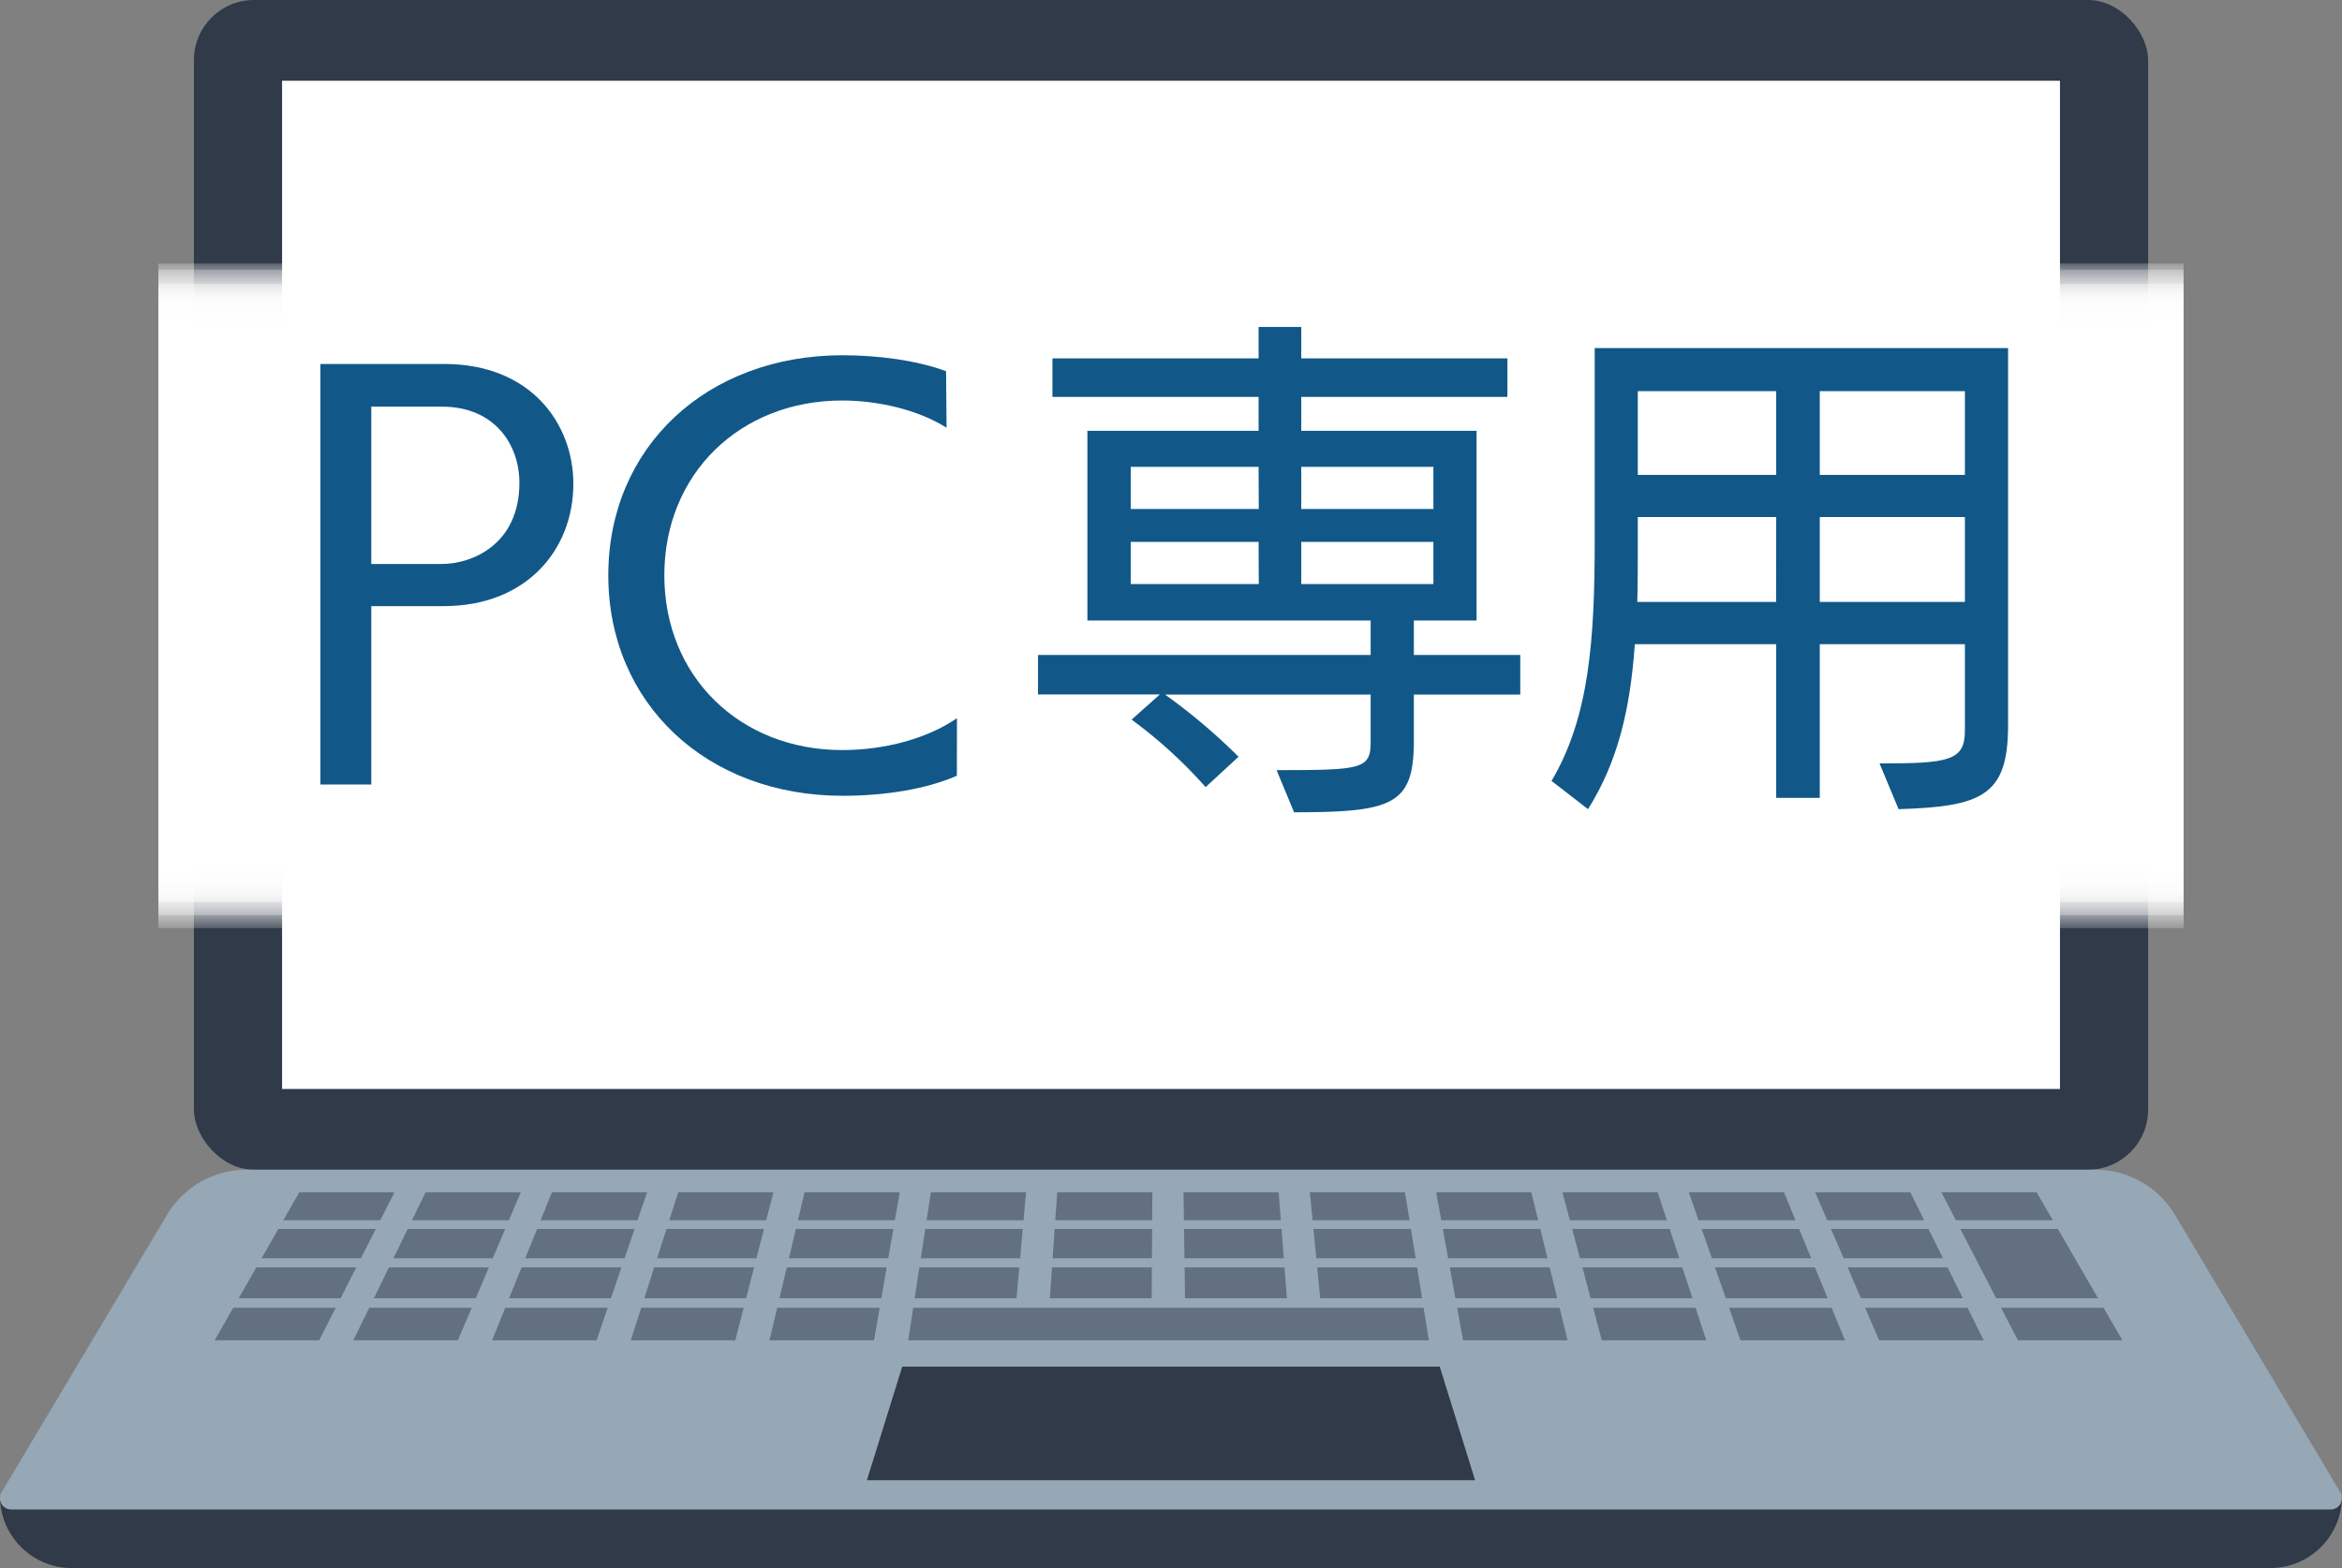
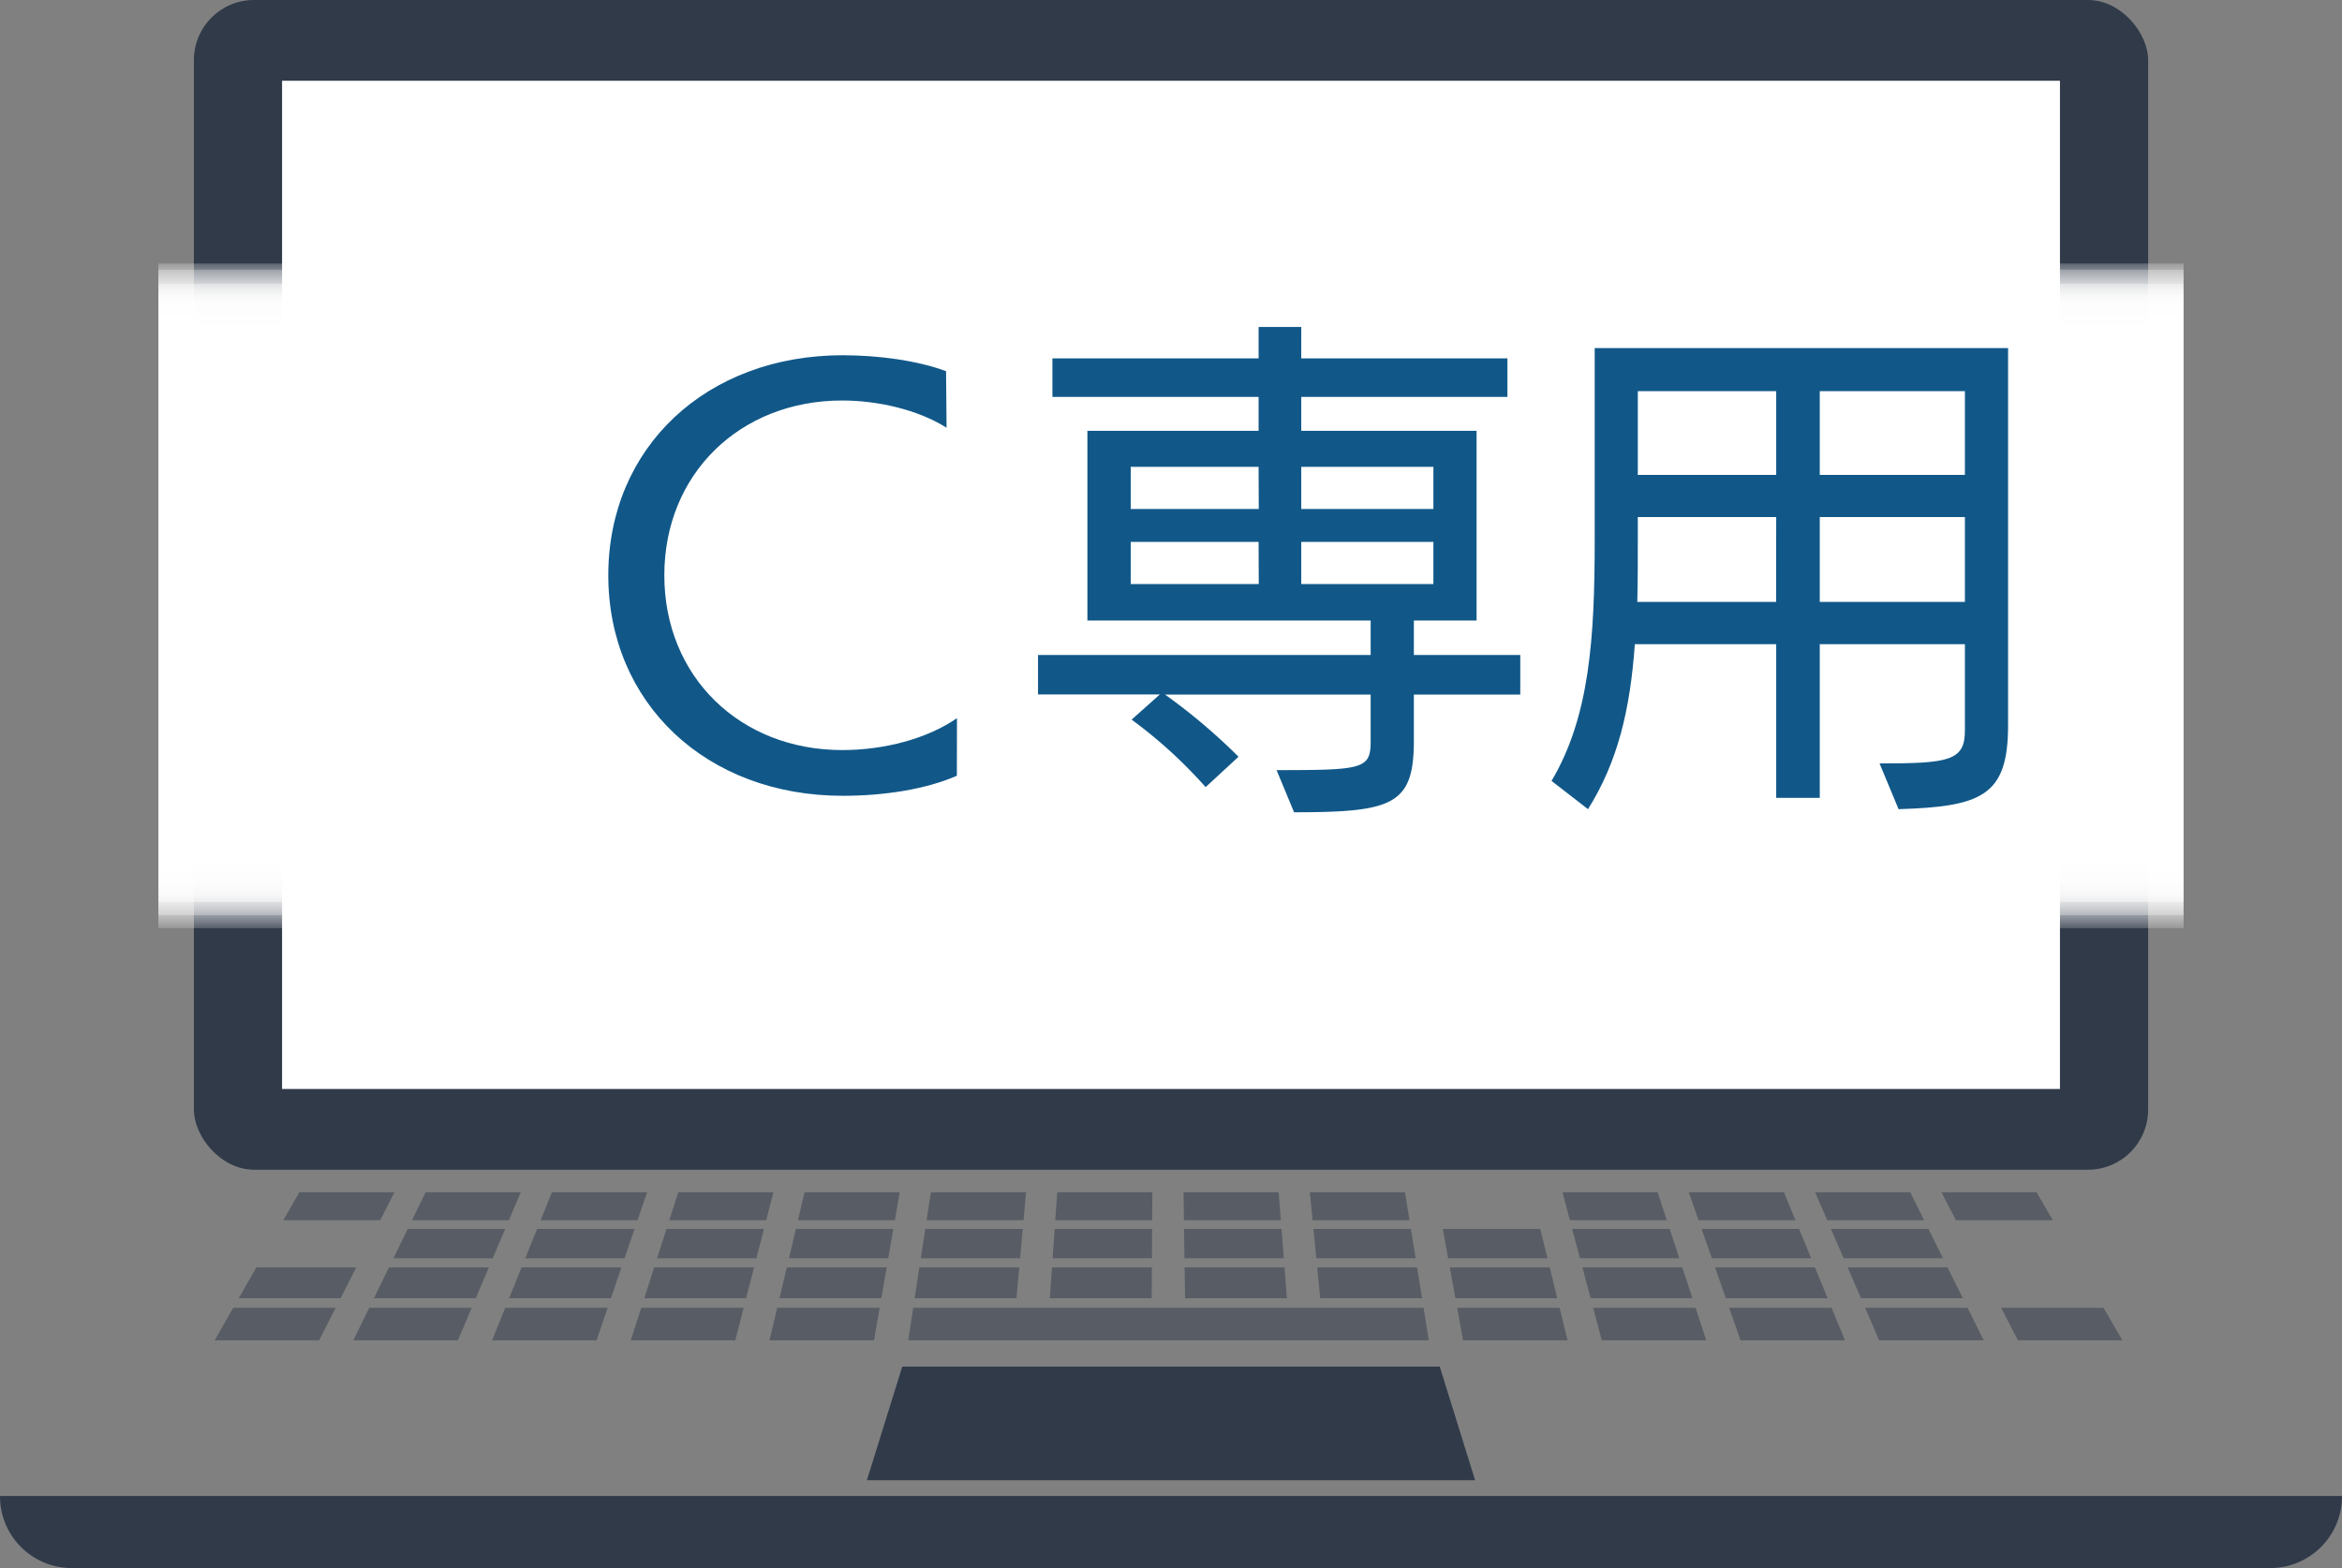
<svg xmlns="http://www.w3.org/2000/svg" viewBox="0 0 693.86 464.61">
  <rect x="0" y="0" width="693.86" height="464.61" fill="#808080" stroke="none" />
  <defs>
    <style>.cls-1{fill:#303a49;}.cls-2{fill:#fff;}.cls-3{fill:#96a7b5;}.cls-4{opacity:0.5;}.cls-5{fill:url(#名称未設定グラデーション_13);}.cls-6{fill:#115889;}</style>
    <linearGradient id="名称未設定グラデーション_13" x1="346.93" y1="275.07" x2="346.93" y2="78.07" gradientUnits="userSpaceOnUse">
      <stop offset="0" stop-color="#fff" stop-opacity="0" />
      <stop offset="0" stop-color="#fff" stop-opacity="0.18" />
      <stop offset="0.01" stop-color="#fff" stop-opacity="0.35" />
      <stop offset="0.02" stop-color="#fff" stop-opacity="0.51" />
      <stop offset="0.02" stop-color="#fff" stop-opacity="0.64" />
      <stop offset="0.03" stop-color="#fff" stop-opacity="0.75" />
      <stop offset="0.04" stop-color="#fff" stop-opacity="0.84" />
      <stop offset="0.04" stop-color="#fff" stop-opacity="0.91" />
      <stop offset="0.05" stop-color="#fff" stop-opacity="0.96" />
      <stop offset="0.07" stop-color="#fff" stop-opacity="0.99" />
      <stop offset="0.1" stop-color="#fff" />
      <stop offset="0.44" stop-color="#fff" />
      <stop offset="0.5" stop-color="#fff" />
      <stop offset="0.84" stop-color="#fff" />
      <stop offset="0.9" stop-color="#fff" />
      <stop offset="0.94" stop-color="#fff" stop-opacity="0.99" />
      <stop offset="0.95" stop-color="#fff" stop-opacity="0.97" />
      <stop offset="0.96" stop-color="#fff" stop-opacity="0.92" />
      <stop offset="0.97" stop-color="#fff" stop-opacity="0.85" />
      <stop offset="0.97" stop-color="#fff" stop-opacity="0.77" />
      <stop offset="0.98" stop-color="#fff" stop-opacity="0.66" />
      <stop offset="0.99" stop-color="#fff" stop-opacity="0.53" />
      <stop offset="0.99" stop-color="#fff" stop-opacity="0.39" />
      <stop offset="1" stop-color="#fff" stop-opacity="0.22" />
      <stop offset="1" stop-color="#fff" stop-opacity="0.04" />
      <stop offset="1" stop-color="#fff" stop-opacity="0" />
    </linearGradient>
  </defs>
  <title>for_pc_image</title>
  <g id="レイヤー_2" data-name="レイヤー 2">
    <g id="レイヤー_1-2" data-name="レイヤー 1">
      <path class="cls-1" d="M0,443.28H693.86a0,0,0,0,1,0,0v.08a21.26,21.26,0,0,1-21.26,21.26H21.26A21.26,21.26,0,0,1,0,443.36v-.08A0,0,0,0,1,0,443.28Z" />
      <rect class="cls-1" x="57.45" width="578.97" height="346.59" rx="17.8" />
      <rect class="cls-2" x="83.57" y="23.93" width="526.73" height="298.74" />
-       <path class="cls-3" d="M620.81,346.59H73.06A27.48,27.48,0,0,0,49.46,360l-49,82.18a3.37,3.37,0,0,0,2.9,5.1h687.1a3.37,3.37,0,0,0,2.9-5.1L644.4,360A27.46,27.46,0,0,0,620.81,346.59Z" />
      <polygon class="cls-1" points="426.55 404.94 267.31 404.94 256.84 438.59 437.02 438.59 426.55 404.94" />
      <g class="cls-4">
        <polygon class="cls-1" points="112.65 361.57 83.93 361.57 88.67 353.28 116.87 353.28 112.65 361.57" />
        <polygon class="cls-1" points="150.77 361.57 122.05 361.57 126.09 353.28 154.29 353.28 150.77 361.57" />
        <polygon class="cls-1" points="188.88 361.57 160.17 361.57 163.52 353.28 191.71 353.28 188.88 361.57" />
        <polygon class="cls-1" points="227 361.57 198.28 361.57 200.94 353.28 229.14 353.28 227 361.57" />
        <polygon class="cls-1" points="265.12 361.57 236.4 361.57 238.37 353.28 266.56 353.28 265.12 361.57" />
        <polygon class="cls-1" points="303.24 361.57 274.52 361.57 275.79 353.28 303.99 353.28 303.24 361.57" />
        <polygon class="cls-1" points="341.36 361.57 312.64 361.57 313.22 353.28 341.41 353.28 341.36 361.57" />
        <polygon class="cls-1" points="379.48 361.57 350.76 361.57 350.64 353.28 378.83 353.28 379.48 361.57" />
        <polygon class="cls-1" points="417.6 361.57 388.88 361.57 388.06 353.28 416.26 353.28 417.6 361.57" />
-         <polygon class="cls-1" points="455.71 361.57 427 361.57 425.49 353.28 453.68 353.28 455.71 361.57" />
        <polygon class="cls-1" points="493.83 361.57 465.11 361.57 462.91 353.28 491.11 353.28 493.83 361.57" />
        <polygon class="cls-1" points="531.95 361.57 503.23 361.57 500.34 353.28 528.53 353.28 531.95 361.57" />
        <polygon class="cls-1" points="570.07 361.57 541.35 361.57 537.76 353.28 565.96 353.28 570.07 361.57" />
        <polygon class="cls-1" points="608.19 361.57 579.47 361.57 575.18 353.28 603.38 353.28 608.19 361.57" />
-         <polygon class="cls-1" points="106.92 372.84 77.49 372.84 82.47 364.14 111.34 364.14 106.92 372.84" />
        <polygon class="cls-1" points="145.98 372.84 116.55 372.84 120.8 364.14 149.68 364.14 145.98 372.84" />
        <polygon class="cls-1" points="185.04 372.84 155.61 372.84 159.13 364.14 188.01 364.14 185.04 372.84" />
        <polygon class="cls-1" points="224.1 372.84 194.67 372.84 197.46 364.14 226.34 364.14 224.1 372.84" />
        <polygon class="cls-1" points="263.16 372.84 233.74 372.84 235.8 364.14 264.68 364.14 263.16 372.84" />
        <polygon class="cls-1" points="302.23 372.84 272.8 372.84 274.13 364.14 303.01 364.14 302.23 372.84" />
        <polygon class="cls-1" points="341.29 372.84 311.86 372.84 312.46 364.14 341.34 364.14 341.29 372.84" />
        <polygon class="cls-1" points="380.35 372.84 350.92 372.84 350.8 364.14 379.68 364.14 380.35 372.84" />
        <polygon class="cls-1" points="419.41 372.84 389.98 372.84 389.13 364.14 418.01 364.14 419.41 372.84" />
        <polygon class="cls-1" points="458.47 372.84 429.04 372.84 427.46 364.14 456.34 364.14 458.47 372.84" />
        <polygon class="cls-1" points="497.53 372.84 468.1 372.84 465.79 364.14 494.67 364.14 497.53 372.84" />
        <polygon class="cls-1" points="536.6 372.84 507.17 372.84 504.13 364.14 533.01 364.14 536.6 372.84" />
        <polygon class="cls-1" points="575.66 372.84 546.23 372.84 542.46 364.14 571.34 364.14 575.66 372.84" />
-         <polygon class="cls-1" points="621.58 384.68 591.4 384.68 580.79 364.14 609.67 364.14 621.58 384.68" />
        <polygon class="cls-1" points="100.9 384.68 70.72 384.68 75.95 375.54 105.55 375.54 100.9 384.68" />
        <polygon class="cls-1" points="140.95 384.68 110.77 384.68 115.24 375.54 144.84 375.54 140.95 384.68" />
        <polygon class="cls-1" points="181 384.68 150.83 384.68 154.52 375.54 184.12 375.54 181 384.68" />
        <polygon class="cls-1" points="221.05 384.68 190.88 384.68 193.81 375.54 223.41 375.54 221.05 384.68" />
        <polygon class="cls-1" points="261.11 384.68 230.93 384.68 233.1 375.54 262.7 375.54 261.11 384.68" />
        <polygon class="cls-1" points="301.16 384.68 270.98 384.68 272.38 375.54 301.98 375.54 301.16 384.68" />
        <polygon class="cls-1" points="341.21 384.68 311.04 384.68 311.67 375.54 341.27 375.54 341.21 384.68" />
        <polygon class="cls-1" points="381.26 384.68 351.09 384.68 350.96 375.54 380.56 375.54 381.26 384.68" />
        <polygon class="cls-1" points="421.32 384.68 391.14 384.68 390.25 375.54 419.84 375.54 421.32 384.68" />
        <polygon class="cls-1" points="461.37 384.68 431.19 384.68 429.53 375.54 459.13 375.54 461.37 384.68" />
        <polygon class="cls-1" points="501.42 384.68 471.25 384.68 468.82 375.54 498.42 375.54 501.42 384.68" />
        <polygon class="cls-1" points="541.48 384.68 511.3 384.68 508.11 375.54 537.7 375.54 541.48 384.68" />
        <polygon class="cls-1" points="581.53 384.68 551.35 384.68 547.39 375.54 576.99 375.54 581.53 384.68" />
        <polygon class="cls-1" points="94.56 397.14 63.6 397.14 69.1 387.51 99.46 387.51 94.56 397.14" />
        <polygon class="cls-1" points="135.66 397.14 104.69 397.14 109.39 387.51 139.75 387.51 135.66 397.14" />
        <polygon class="cls-1" points="176.75 397.14 145.79 397.14 149.68 387.51 180.03 387.51 176.75 397.14" />
        <polygon class="cls-1" points="217.85 397.14 186.89 397.14 189.97 387.51 220.32 387.51 217.85 397.14" />
        <polygon class="cls-1" points="258.94 397.14 227.98 397.14 230.26 387.51 260.62 387.51 258.94 397.14" />
        <polygon class="cls-1" points="423.32 397.14 269.08 397.14 270.55 387.51 421.77 387.51 423.32 397.14" />
        <polygon class="cls-1" points="464.42 397.14 433.46 397.14 431.71 387.51 462.06 387.51 464.42 397.14" />
        <polygon class="cls-1" points="505.51 397.14 474.55 397.14 472 387.51 502.35 387.51 505.51 397.14" />
        <polygon class="cls-1" points="546.61 397.14 515.65 397.14 512.29 387.51 542.64 387.51 546.61 397.14" />
        <polygon class="cls-1" points="587.71 397.14 556.74 397.14 552.58 387.51 582.93 387.51 587.71 397.14" />
        <polygon class="cls-1" points="628.8 397.14 597.84 397.14 592.87 387.51 623.22 387.51 628.8 397.14" />
      </g>
      <rect class="cls-5" x="46.93" y="78.07" width="600" height="197" />
-       <path class="cls-6" d="M94.93,232.45V107.85h36.71c25.74,0,38.23,17.82,38.23,35.49,0,19.65-14,36.26-38.38,36.26H110v52.85Zm35.95-65.34c9,0,23-5.79,23-24.07,0-11.42-7.46-22.54-22.85-22.54H110v46.61Z" />
      <path class="cls-6" d="M283.49,229.86c-9.14,4-21.48,5.94-33.81,5.94-40.37,0-69.46-27.42-69.46-65.34s29.09-65.2,69.46-65.2c10.35,0,22.08,1.53,30.61,4.73l.15,16.75c-8.68-5.48-20.71-8.07-30.92-8.07-30.31,0-52.7,21.78-52.7,51.79s22.39,51.79,52.7,51.79c12.49,0,25.14-3.35,34-9.45Z" />
      <path class="cls-6" d="M418.88,205.8v13.7c0,19-6.25,21.18-35.49,21.18l-5.18-12.49c25.59,0,27.87-.31,27.87-8.53V205.8H345.16a175.89,175.89,0,0,1,21.78,18.43l-9.75,9a139.46,139.46,0,0,0-21.93-20l8.37-7.46h-36.1V194.07h98.55V183.86H322.16V127.65h50.72V117.6H311.8V106.18h61.08V96.89h12.64v9.29H446.6V117.6H385.52v10.05h51.94v56.21H418.88v10.21h31.53V205.8Zm-46-67.48H335v12.49h37.93Zm0,22.24H335v12.49h37.93Zm51.79-22.24H385.52v12.49h39.15Zm0,22.24H385.52v12.49h39.15Z" />
      <path class="cls-6" d="M556.85,226.21c20.56,0,25.29-.76,25.29-9.75V190.87h-43v45.54H526.23V190.87H484.35c-1.38,19.34-5,34.73-13.87,48.89l-10.81-8.37c11.27-19,12.79-42.2,12.79-71.44V103.13H594.93v111.8c0,20.87-7.77,24.07-32.44,24.83Zm-30.62-73h-41v6.4c0,6.7,0,13-.15,18.74h41.12Zm0-37.31h-41v24.82h41Zm55.91,0h-43v24.82h43Zm0,37.31h-43v25.14h43Z" />
    </g>
  </g>
</svg>